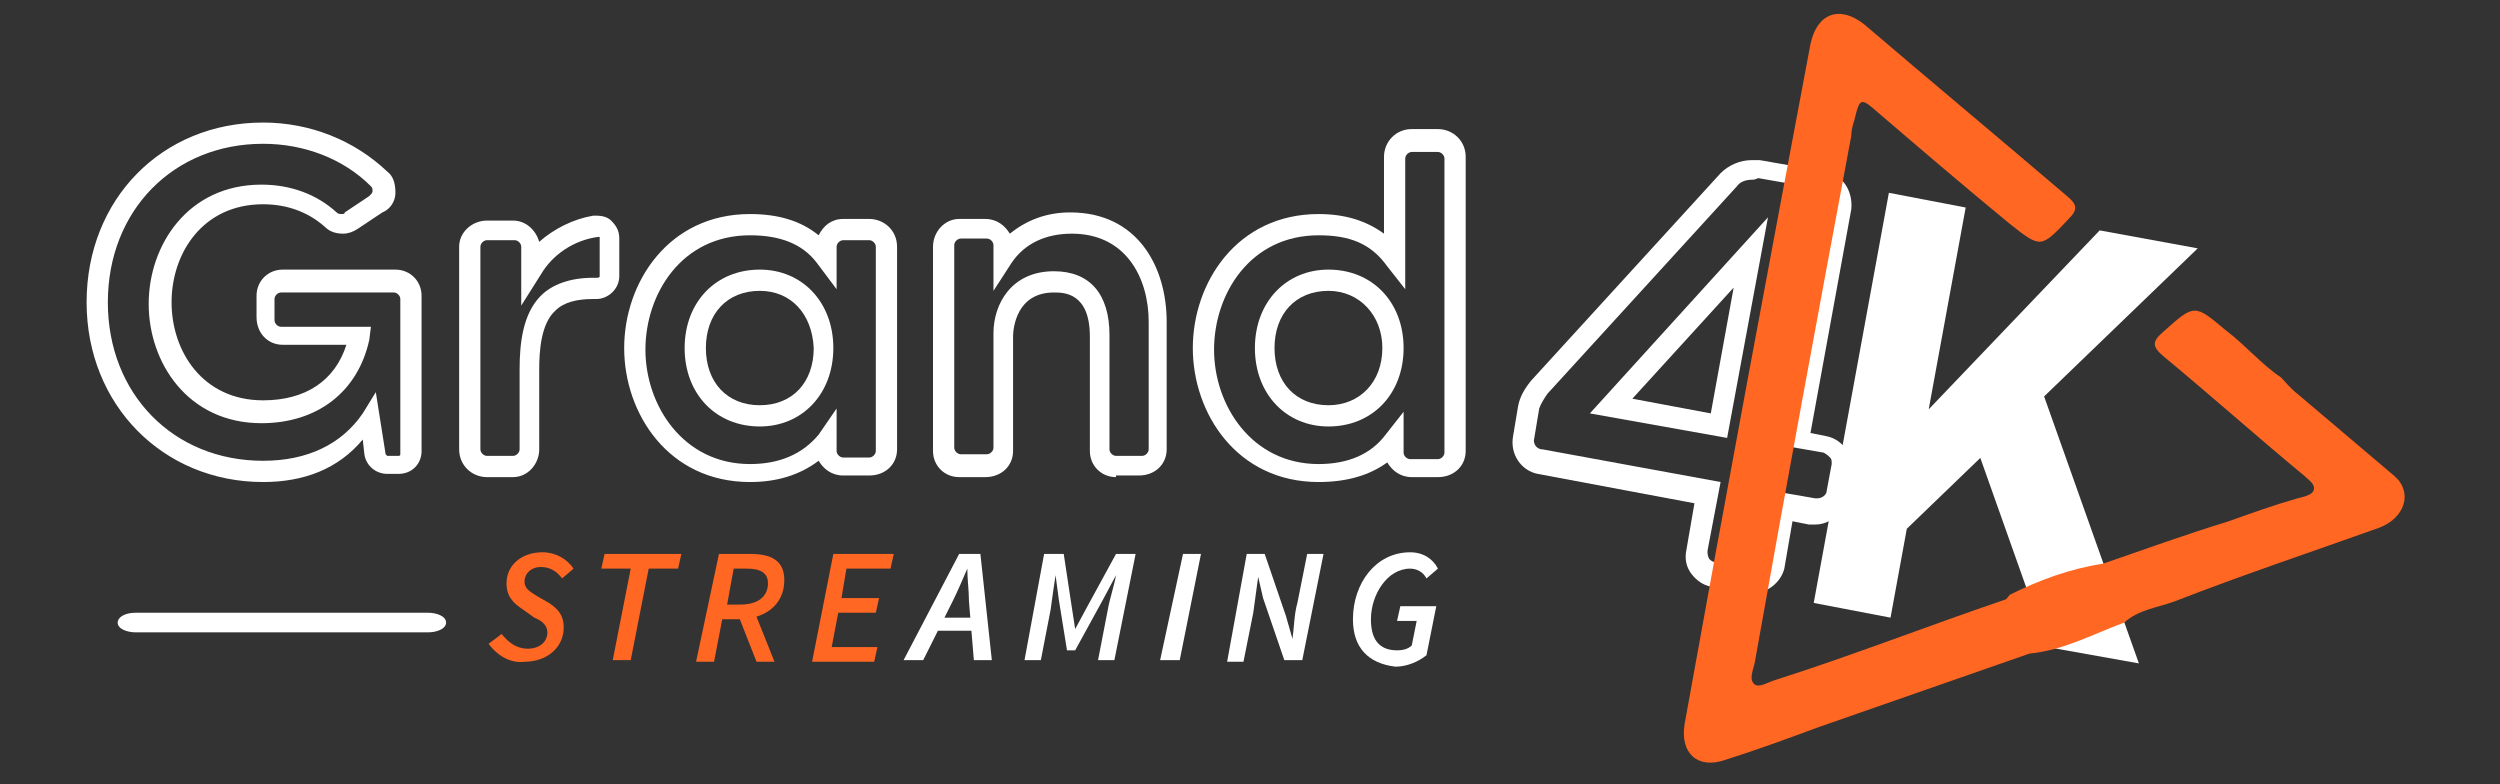
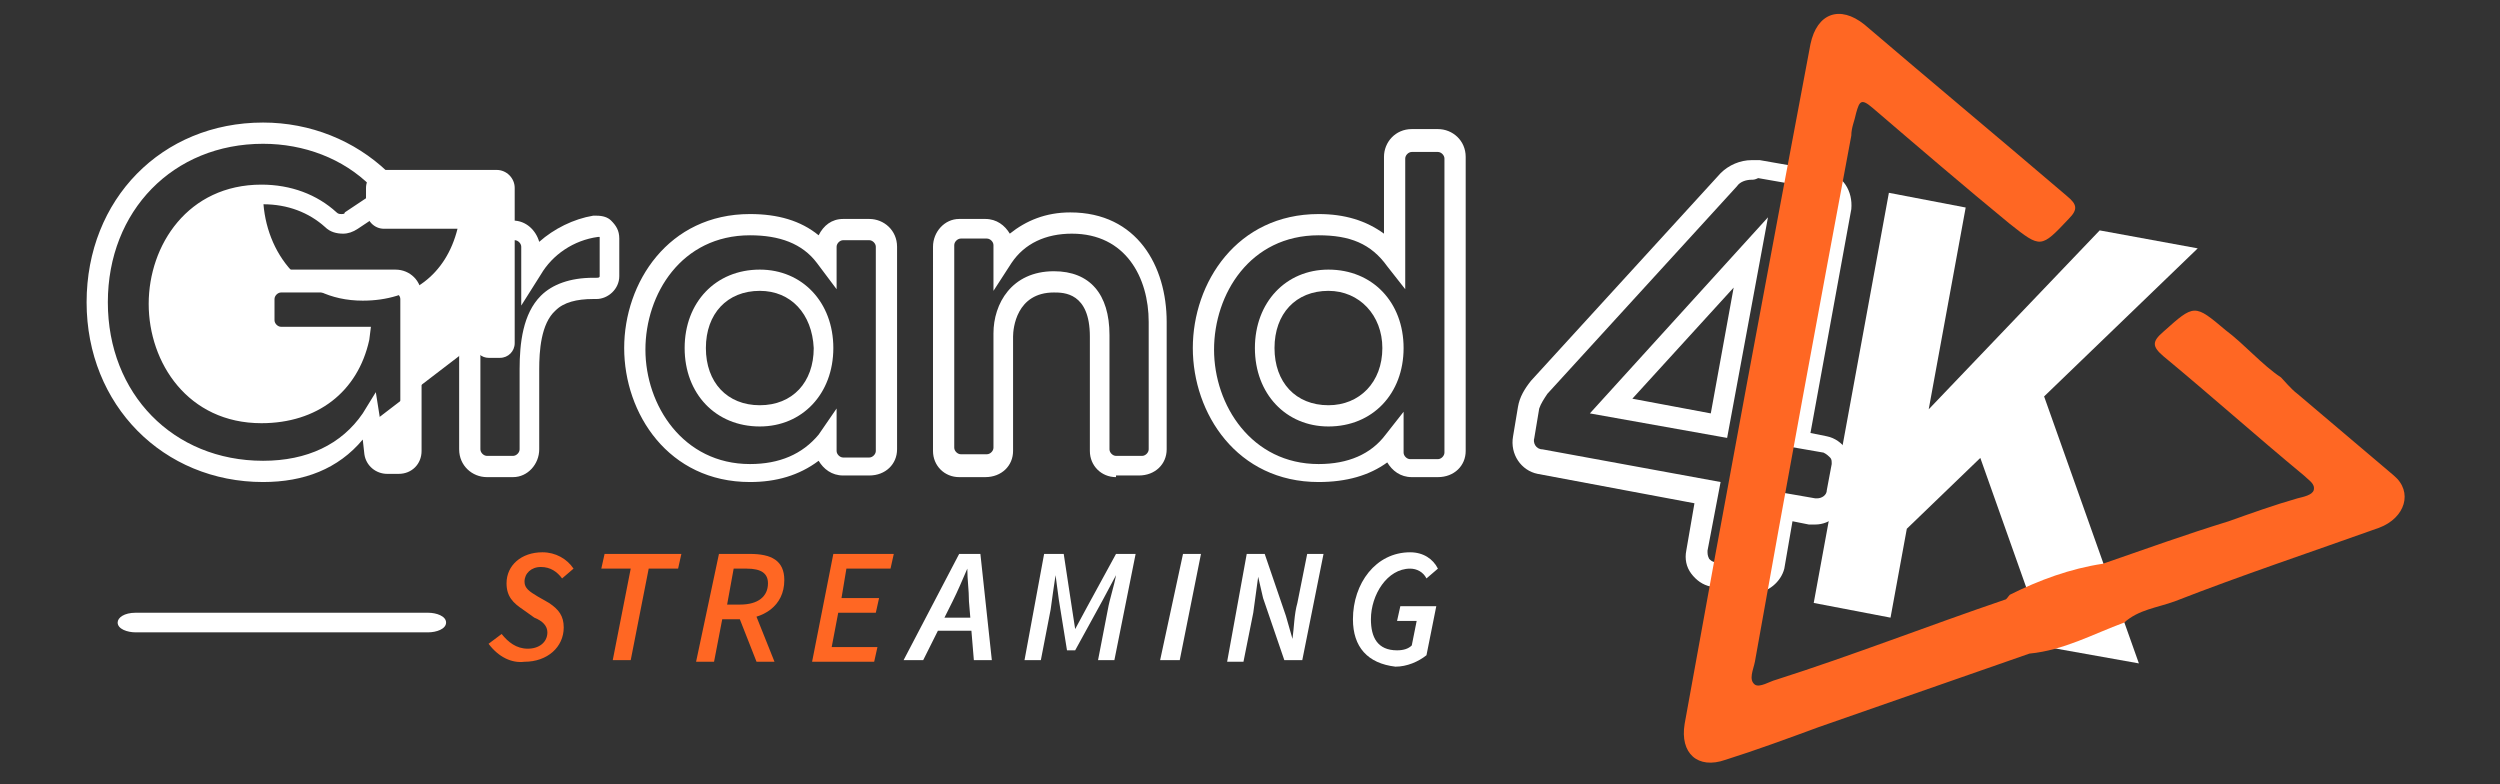
<svg xmlns="http://www.w3.org/2000/svg" id="Layer_1" x="0px" y="0px" viewBox="0 0 153 48" style="enable-background:new 0 0 153 48;" xml:space="preserve">
  <rect x="0" y="0" width="153" height="48" fill="#333333" stroke="none" />
  <style type="text/css"> .st0{display:none;fill:#8B3DB4;} .st1{display:none;fill:#FF1E1E;} .st2{display:none;fill:#FF6723;} .st3{fill:#FFFFFF;} .st4{fill:#FF6723;} </style>
  <rect x="-1.4" y="-1" class="st0" width="155.2" height="50.1" />
  <path class="st1" d="M150.3,20.6l-7.5-4.9l-2.3,2.3l8.1,5.2c0.4,0.2,0.4,0.6,0.4,0.7c0,0.1,0,0.5-0.4,0.7l-32.3,16.9 c-0.4,0.2-0.8,0-0.9-0.1c-0.1-0.1-0.4-0.3-0.3-0.8L121.3,7c0.1-0.4,0.4-0.5,0.5-0.6c0-0.1,0.2-0.1,0.3-0.1c0.1,0,0.2,0.1,0.4,0.2 l11.2,7.2l2.3-2.3l-11.8-7.6c-1.1-0.7-2.5-0.8-3.7-0.3c-1.2,0.5-2.1,1.6-2.3,2.9L112,40c-0.3,1.5,0.3,3,1.5,3.9 c0.7,0.5,1.5,0.8,2.3,0.8c0.7,0,1.3-0.1,1.9-0.4L150,27.5c1.2-0.6,2-1.9,2.1-3.3C152.2,22.8,151.5,21.5,150.3,20.6z" />
  <path class="st2" d="M27,35.5H11.9c-0.4,0-0.8-0.3-0.8-0.8c0-0.4,0.3-0.8,0.8-0.8H27c0.4,0,0.8,0.3,0.8,0.8 C27.8,35.1,27.5,35.5,27,35.5z" />
  <path class="st3" d="M26.2,38.7H8.3c-0.5,0-1.1-0.2-1.1-0.6c0-0.3,0.4-0.6,1.1-0.6h17.9c0.5,0,1.1,0.2,1.1,0.6S26.7,38.7,26.2,38.7z " />
  <g>
    <path class="st3" d="M111,36.9l4.6-25.1l4.7,0.9l-4.6,25.1L111,36.9z M115.1,33.9l0.5-6.3l12.9-13.5l6,1.1L115.1,33.9z M125.3,39.6 l-5-14.1l4.6-1.8l6,16.9L125.3,39.6z" />
  </g>
  <g>
    <path class="st3" d="M107.3,36.3c-0.1,0-0.2,0-0.3,0l-2.3-0.4c-0.5-0.1-0.9-0.4-1.2-0.8c-0.3-0.4-0.4-0.9-0.3-1.4l0.5-2.9l-9.6-1.8 c-1-0.2-1.7-1.2-1.5-2.3l0.3-1.8c0.1-0.6,0.4-1.1,0.8-1.6l11.6-12.7c0.5-0.5,1.2-0.8,1.9-0.8c0.2,0,0.3,0,0.5,0l4,0.7 c1.1,0.2,1.7,1.2,1.6,2.3l-2.5,13.7l1,0.2c0.5,0.1,0.9,0.4,1.2,0.8c0.3,0.4,0.4,0.9,0.3,1.4l-0.3,1.6c-0.2,0.9-1,1.6-1.9,1.6 c-0.1,0-0.2,0-0.4,0l-1-0.2l-0.5,2.9C109,35.6,108.2,36.3,107.3,36.3z M107.2,11c-0.3,0-0.7,0.1-0.9,0.4L94.7,24.1 c-0.2,0.3-0.4,0.6-0.5,0.9l-0.3,1.8c-0.1,0.3,0.1,0.7,0.5,0.7l10.9,2l-0.8,4.2c0,0.2,0,0.3,0.1,0.5c0.1,0.1,0.2,0.2,0.4,0.2 l2.3,0.4c0,0,0.1,0,0.1,0c0.3,0,0.6-0.2,0.6-0.5l0.8-4.2l2.3,0.4c0,0,0.1,0,0.1,0c0.3,0,0.6-0.2,0.6-0.5l0.3-1.6 c0-0.2,0-0.3-0.1-0.4c-0.1-0.1-0.2-0.2-0.4-0.3l-2.3-0.4l2.8-15c0.1-0.3-0.2-0.7-0.5-0.7l-4-0.7C107.4,11,107.3,11,107.2,11z M97.3,25.3l10.9-12l-2.5,13.5L97.3,25.3z M104.7,25.3l1.4-7.7l-6.2,6.8L104.7,25.3z" />
-     <path class="st3" d="M104.7,35.3c-0.8-0.1-1.3-0.9-1.1-1.7l0.6-3.4l-10.1-1.8c-0.7-0.1-1.3-0.9-1.1-1.7l0.3-1.8 c0.1-0.5,0.3-1,0.6-1.3l11.6-12.7c0.5-0.5,1.2-0.8,1.9-0.6l4,0.7c0.8,0.1,1.3,0.9,1.2,1.7l-2.6,14.2l1.5,0.3 c0.8,0.1,1.3,0.9,1.2,1.6l-0.3,1.6c-0.1,0.8-0.9,1.3-1.7,1.2l-1.5-0.3l-0.6,3.4c-0.1,0.8-0.9,1.3-1.7,1.2L104.7,35.3z M107.5,10.5 c-0.6-0.1-1.2,0.1-1.6,0.5L94.3,23.8c-0.3,0.3-0.5,0.8-0.6,1.2l-0.3,1.8c-0.1,0.6,0.3,1.2,0.9,1.3l10.4,1.9l-0.7,3.8 c-0.1,0.6,0.3,1.2,0.9,1.3l2.3,0.4c0.6,0.1,1.2-0.3,1.3-0.9l0.7-3.8l1.8,0.3c0.6,0.1,1.2-0.3,1.3-0.9l0.3-1.6 c0.1-0.6-0.3-1.2-0.9-1.3l-1.8-0.3l2.7-14.5c0.1-0.6-0.3-1.2-0.9-1.3L107.5,10.5z M105.3,26.2l-7.1-1.3l9.2-10L105.3,26.2z M98.9,24.7l6.2,1.1l1.8-9.9L98.9,24.7z" />
  </g>
  <path class="st4" d="M140.6,24.1c2,1.7,3.9,3.3,5.9,5c1.2,1,0.7,2.6-0.9,3.2c-4.2,1.5-8.4,2.9-12.5,4.5c-1.1,0.4-2.2,0.5-3.1,1.3 c-1.9,0.7-3.7,1.7-5.8,1.9c-4.3,1.5-8.6,3-12.9,4.5c-1.9,0.7-3.8,1.4-5.7,2c-1.7,0.6-2.8-0.4-2.5-2.2c2.5-13.9,5.1-27.8,7.7-41.6 c0.4-1.9,1.8-2.4,3.3-1.2c4.1,3.5,8.3,7,12.4,10.5c0.6,0.5,0.7,0.8,0.1,1.4c-1.7,1.8-1.7,1.8-3.6,0.3c-2.8-2.3-5.6-4.7-8.4-7.1 c-0.7-0.6-0.8-0.4-1,0.3c-0.1,0.5-0.3,0.9-0.3,1.4c-2,10.7-4,21.5-5.9,32.2c-0.1,0.5-0.4,1.1,0,1.4c0.3,0.2,0.9-0.2,1.3-0.3 c4.7-1.5,9.3-3.3,14-4.9c0.1,0,0.2-0.2,0.3-0.3c1.8-0.9,3.7-1.6,5.7-1.9c2.6-0.9,5.1-1.8,7.7-2.6c1.4-0.5,2.8-1,4.2-1.4 c0.4-0.1,0.9-0.2,1-0.5c0.1-0.4-0.3-0.6-0.6-0.9c-2.9-2.4-5.7-4.9-8.6-7.3c-0.7-0.6-0.7-0.9,0-1.5c1.9-1.7,1.9-1.7,3.8-0.1 c1.2,0.9,2.2,2.1,3.4,2.9C139.8,23.3,140.2,23.8,140.6,24.1z" />
  <g>
    <path class="st3" d="M16.1,29.5c-6.1,0-10.8-4.7-10.8-11c0-6.3,4.6-11,10.8-11c2.9,0,5.6,1.1,7.6,3c0.4,0.3,0.5,0.8,0.5,1.3 c0,0.5-0.3,1-0.8,1.2l-1.5,1c-0.3,0.2-0.6,0.3-0.9,0.3c-0.4,0-0.8-0.1-1.1-0.4c-1-0.9-2.3-1.4-3.8-1.4c-3.7,0-5.6,3-5.6,6 c0,3,1.9,6,5.6,6c2.6,0,4.4-1.2,5.1-3.4h-3.9c-0.9,0-1.6-0.7-1.6-1.7v-1.3c0-0.9,0.7-1.6,1.6-1.6h6.9c0.9,0,1.6,0.7,1.6,1.6v9.5 c0,0.8-0.6,1.4-1.4,1.4h-0.7c-0.7,0-1.3-0.5-1.4-1.2l-0.1-0.9C20.7,28.7,18.6,29.5,16.1,29.5z M16.1,8.8c-5.5,0-9.5,4.1-9.5,9.7 c0,5.6,4,9.7,9.5,9.7c2.7,0,4.8-1,6.1-2.9L23,24l0.6,3.8c0,0,0.1,0.1,0.1,0.1h0.7c0.1,0,0.1-0.1,0.1-0.1v-9.5 c0-0.2-0.2-0.4-0.4-0.4h-6.9c-0.2,0-0.4,0.2-0.4,0.4v1.3c0,0.2,0.2,0.4,0.4,0.4h5.5l-0.1,0.8c-0.7,3.2-3.2,5.1-6.6,5.1 c-4.5,0-6.9-3.7-6.9-7.3s2.4-7.3,6.9-7.3c1.8,0,3.4,0.6,4.6,1.7c0.1,0.1,0.2,0.1,0.3,0.1c0.1,0,0.2,0,0.2-0.1l1.5-1 c0.1-0.1,0.2-0.2,0.2-0.3c0-0.1,0-0.2-0.1-0.3C21,9.7,18.6,8.8,16.1,8.8z" />
-     <path class="st3" d="M5.8,18.5c0-6,4.4-10.5,10.3-10.5c2.8,0,5.3,1,7.2,2.8c0.3,0.2,0.4,0.6,0.3,0.9s-0.2,0.7-0.5,0.8l-1.5,1 c-0.4,0.3-1,0.2-1.4-0.1c-1.1-1-2.5-1.5-4.1-1.5c-4,0-6.1,3.3-6.1,6.5c0,3.2,2.1,6.5,6.1,6.5c3,0,5.1-1.6,5.8-4.4h-4.5 c-0.6,0-1.1-0.5-1.1-1.2v-1.3c0-0.6,0.5-1.1,1.1-1.1h6.9c0.6,0,1.1,0.5,1.1,1.1v9.5c0,0.5-0.4,0.9-0.9,0.9h-0.7 c-0.4,0-0.8-0.3-0.9-0.8L22.6,26c-1.5,2-3.7,3-6.5,3C10.2,29,5.8,24.5,5.8,18.5z M6,18.5c0,5.9,4.2,10.2,10,10.2 c2.9,0,5.1-1,6.5-3.2l0.2-0.3l0.4,2.5c0.1,0.3,0.3,0.5,0.6,0.5h0.7c0.3,0,0.6-0.3,0.6-0.6v-9.5c0-0.5-0.4-0.9-0.9-0.9h-6.9 c-0.5,0-0.9,0.4-0.9,0.9v1.3c0,0.5,0.4,0.9,0.9,0.9h4.9l0,0.2c-0.7,3-2.9,4.7-6.1,4.7c-4.2,0-6.4-3.4-6.4-6.8 c0-3.4,2.2-6.8,6.4-6.8c1.7,0,3.2,0.5,4.3,1.6c0.3,0.3,0.8,0.3,1.1,0.1l1.5-1c0.2-0.1,0.4-0.4,0.4-0.7s-0.1-0.5-0.3-0.7 c-1.8-1.8-4.3-2.7-7-2.7C10.2,8.3,6,12.6,6,18.5z" />
+     <path class="st3" d="M5.8,18.5c0-6,4.4-10.5,10.3-10.5c2.8,0,5.3,1,7.2,2.8c0.3,0.2,0.4,0.6,0.3,0.9s-0.2,0.7-0.5,0.8l-1.5,1 c-0.4,0.3-1,0.2-1.4-0.1c-1.1-1-2.5-1.5-4.1-1.5c0,3.2,2.1,6.5,6.1,6.5c3,0,5.1-1.6,5.8-4.4h-4.5 c-0.6,0-1.1-0.5-1.1-1.2v-1.3c0-0.6,0.5-1.1,1.1-1.1h6.9c0.6,0,1.1,0.5,1.1,1.1v9.5c0,0.5-0.4,0.9-0.9,0.9h-0.7 c-0.4,0-0.8-0.3-0.9-0.8L22.6,26c-1.5,2-3.7,3-6.5,3C10.2,29,5.8,24.5,5.8,18.5z M6,18.5c0,5.9,4.2,10.2,10,10.2 c2.9,0,5.1-1,6.5-3.2l0.2-0.3l0.4,2.5c0.1,0.3,0.3,0.5,0.6,0.5h0.7c0.3,0,0.6-0.3,0.6-0.6v-9.5c0-0.5-0.4-0.9-0.9-0.9h-6.9 c-0.5,0-0.9,0.4-0.9,0.9v1.3c0,0.5,0.4,0.9,0.9,0.9h4.9l0,0.2c-0.7,3-2.9,4.7-6.1,4.7c-4.2,0-6.4-3.4-6.4-6.8 c0-3.4,2.2-6.8,6.4-6.8c1.7,0,3.2,0.5,4.3,1.6c0.3,0.3,0.8,0.3,1.1,0.1l1.5-1c0.2-0.1,0.4-0.4,0.4-0.7s-0.1-0.5-0.3-0.7 c-1.8-1.8-4.3-2.7-7-2.7C10.2,8.3,6,12.6,6,18.5z" />
    <path class="st3" d="M29.8,29.2c-0.9,0-1.7-0.7-1.7-1.7V15.1c0-0.9,0.8-1.6,1.7-1.6h1.6c0.8,0,1.4,0.6,1.6,1.3 c0.9-0.8,2.1-1.4,3.3-1.6c0.1,0,0.1,0,0.2,0c0.4,0,0.7,0.1,0.9,0.3c0.3,0.3,0.5,0.6,0.5,1.1v2.3c0,0.8-0.7,1.4-1.4,1.4l-0.2,0 c-1,0-1.8,0.2-2.3,0.7c-0.9,0.8-1,2.5-1,3.6v4.9c0,0.9-0.7,1.7-1.6,1.7H29.8z M29.8,14.7c-0.2,0-0.4,0.2-0.4,0.4v12.4 c0,0.2,0.2,0.4,0.4,0.4h1.6c0.2,0,0.4-0.2,0.4-0.4v-4.9c0-1.6,0.2-3.4,1.3-4.5c0.7-0.7,1.8-1.1,3.2-1.1l0.2,0c0.1,0,0.2,0,0.2-0.1 v-2.3c0-0.1,0-0.1,0-0.1l-0.1,0c-1.5,0.2-2.8,1.1-3.5,2.3l-1.2,1.9v-3.6c0-0.2-0.2-0.4-0.4-0.4H29.8z" />
    <path class="st3" d="M29.8,28.7c-0.6,0-1.2-0.5-1.2-1.2V15.1c0-0.6,0.5-1.1,1.2-1.1h1.6c0.6,0,1.1,0.5,1.1,1.1V16 c0.9-1.2,2.3-2.1,3.8-2.3c0.3,0,0.5,0,0.7,0.2s0.3,0.4,0.3,0.7v2.3c0,0.5-0.5,0.9-0.9,0.9c-1.2,0-2.2,0.3-2.8,0.9 c-1,1-1.1,2.6-1.1,4v4.9c0,0.6-0.5,1.2-1.1,1.2H29.8z M29.8,14.2c-0.5,0-0.9,0.4-0.9,0.9v12.4c0,0.5,0.4,0.9,0.9,0.9h1.6 c0.5,0,0.9-0.4,0.9-0.9v-4.9c0-1.4,0.1-3.1,1.2-4.1c0.7-0.7,1.7-1,3-1c0.3,0,0.7-0.3,0.7-0.6v-2.3c0-0.2-0.1-0.4-0.2-0.5 c-0.1-0.1-0.3-0.2-0.5-0.1c-1.6,0.3-3.1,1.2-3.9,2.6l-0.2,0.4v-1.8c0-0.5-0.4-0.9-0.9-0.9H29.8z" />
    <path class="st3" d="M45.9,29.5c-5,0-7.7-4.2-7.7-8.2s2.7-8.2,7.7-8.2c1.7,0,3.1,0.4,4.2,1.3c0.3-0.6,0.8-1,1.5-1h1.6 c0.9,0,1.7,0.7,1.7,1.7v12.4c0,0.9-0.7,1.6-1.7,1.6h-1.6c-0.7,0-1.2-0.4-1.5-0.9C48.9,29.1,47.5,29.5,45.9,29.5z M45.9,14.4 c-4.2,0-6.4,3.6-6.4,7s2.3,7,6.4,7c1.8,0,3.2-0.6,4.2-1.8l1.1-1.6v2.6c0,0.2,0.2,0.4,0.4,0.4h1.6c0.2,0,0.4-0.2,0.4-0.4V15.1 c0-0.2-0.2-0.4-0.4-0.4h-1.6c-0.2,0-0.4,0.2-0.4,0.4v2.6L50,16.1C49.1,14.9,47.7,14.4,45.9,14.4z M46.5,26.1c-2.7,0-4.6-2-4.6-4.8 s1.9-4.8,4.6-4.8c2.6,0,4.5,2,4.5,4.8S49.1,26.1,46.5,26.1z M46.5,17.8c-2,0-3.3,1.4-3.3,3.5c0,2.1,1.3,3.5,3.3,3.5 c2,0,3.3-1.4,3.3-3.5C49.7,19.2,48.4,17.8,46.5,17.8z" />
    <path class="st3" d="M38.7,21.3c0-3.7,2.5-7.7,7.2-7.7c1.9,0,3.4,0.6,4.5,1.8v-0.3c0-0.6,0.5-1.2,1.1-1.2h1.6 c0.6,0,1.2,0.5,1.2,1.2v12.4c0,0.6-0.5,1.1-1.2,1.1h-1.6c-0.6,0-1.1-0.5-1.1-1.1v-0.3c-1.1,1.2-2.6,1.9-4.5,1.9 C41.2,29,38.7,25,38.7,21.3z M38.9,21.3c0,3.6,2.4,7.5,6.9,7.5c2,0,3.5-0.7,4.5-2l0.2-0.3v1c0,0.5,0.4,0.9,0.9,0.9h1.6 c0.5,0,0.9-0.4,0.9-0.9V15.1c0-0.5-0.4-0.9-0.9-0.9h-1.6c-0.5,0-0.9,0.4-0.9,0.9v1l-0.2-0.3c-1.1-1.3-2.6-2-4.5-2 C41.4,13.9,38.9,17.7,38.9,21.3z M42.4,21.3c0-2.5,1.6-4.3,4.1-4.3c2.4,0,4,1.8,4,4.3c0,2.5-1.6,4.3-4,4.3 C44.1,25.6,42.4,23.8,42.4,21.3z M42.7,21.3c0,2.3,1.5,4,3.8,4c2.2,0,3.8-1.6,3.8-4c0-2.3-1.5-4-3.8-4C44.2,17.3,42.7,19,42.7,21.3 z" />
    <path class="st3" d="M68.3,29.2c-0.9,0-1.6-0.7-1.6-1.6v-7c0-2.7-1.6-2.7-2.2-2.7c-2.3,0-2.5,2.2-2.5,2.7v7c0,0.9-0.7,1.6-1.7,1.6 h-1.6c-0.9,0-1.6-0.7-1.6-1.6V15.1c0-0.9,0.7-1.7,1.6-1.7h1.6c0.7,0,1.2,0.4,1.5,0.9c1-0.8,2.2-1.3,3.7-1.3c4.1,0,5.9,3.3,5.9,6.7 v7.8c0,0.9-0.7,1.6-1.7,1.6H68.3z M64.5,16.6c2.2,0,3.4,1.4,3.4,3.9v7c0,0.2,0.2,0.4,0.4,0.4h1.6c0.2,0,0.4-0.2,0.4-0.4v-7.8 c0-2.7-1.4-5.4-4.7-5.4c-1.6,0-2.9,0.6-3.7,1.8l-1.1,1.7v-2.8c0-0.2-0.2-0.4-0.4-0.4h-1.6c-0.2,0-0.4,0.2-0.4,0.4v12.4 c0,0.2,0.2,0.4,0.4,0.4h1.6c0.2,0,0.4-0.2,0.4-0.4v-7C60.8,18.6,61.9,16.6,64.5,16.6z" />
    <path class="st3" d="M68.3,28.7c-0.6,0-1.1-0.5-1.1-1.1v-7c0-1.4-0.5-3.2-2.7-3.2s-3,1.7-3,3.2v7c0,0.6-0.5,1.1-1.2,1.1h-1.6 c-0.6,0-1.1-0.5-1.1-1.1V15.1c0-0.6,0.5-1.2,1.1-1.2h1.6c0.6,0,1.2,0.5,1.2,1.2v0.3c1-1.2,2.3-1.9,4.1-1.9c3.8,0,5.4,3.1,5.4,6.2 v7.8c0,0.6-0.5,1.1-1.2,1.1H68.3z M67.4,20.5v7c0,0.5,0.4,0.9,0.9,0.9h1.6c0.5,0,0.9-0.4,0.9-0.9v-7.8c0-3-1.6-5.9-5.2-5.9 c-1.8,0-3.2,0.7-4.1,2.1l-0.2,0.3v-1.2c0-0.5-0.4-0.9-0.9-0.9h-1.6c-0.5,0-0.9,0.4-0.9,0.9v12.4c0,0.5,0.4,0.9,0.9,0.9h1.6 c0.5,0,0.9-0.4,0.9-0.9v-7c0-1.6,0.8-3.4,3.2-3.4C66.4,17.1,67.4,18.3,67.4,20.5z" />
    <path class="st3" d="M80.7,29.5c-5,0-7.7-4.2-7.7-8.2s2.7-8.2,7.7-8.2c1.6,0,2.9,0.4,4,1.2V9.6c0-0.9,0.7-1.7,1.7-1.7H88 c0.9,0,1.7,0.7,1.7,1.7v18c0,0.9-0.7,1.6-1.7,1.6h-1.6c-0.7,0-1.2-0.4-1.5-0.9C83.8,29.1,82.4,29.5,80.7,29.5z M80.7,14.4 c-4.2,0-6.4,3.6-6.4,7s2.3,7,6.4,7c1.8,0,3.2-0.6,4.1-1.8l1.1-1.4v2.5c0,0.2,0.2,0.4,0.4,0.4H88c0.2,0,0.4-0.2,0.4-0.4v-18 c0-0.2-0.2-0.4-0.4-0.4h-1.6c-0.2,0-0.4,0.2-0.4,0.4v8l-1.1-1.4C83.9,14.9,82.6,14.4,80.7,14.4z M81.3,26.1c-2.6,0-4.5-2-4.5-4.8 s1.9-4.8,4.5-4.8c2.7,0,4.6,2,4.6,4.8S84,26.1,81.3,26.1z M81.3,17.8c-2,0-3.3,1.4-3.3,3.5c0,2.1,1.3,3.5,3.3,3.5 c1.9,0,3.3-1.4,3.3-3.5C84.6,19.3,83.2,17.8,81.3,17.8z" />
    <path class="st3" d="M73.5,21.3c0-3.7,2.5-7.7,7.2-7.7c1.9,0,3.4,0.6,4.5,1.8V9.6c0-0.6,0.5-1.2,1.2-1.2H88c0.6,0,1.2,0.5,1.2,1.2 v18c0,0.6-0.5,1.1-1.2,1.1h-1.6c-0.6,0-1.2-0.5-1.2-1.1v-0.3c-1.1,1.2-2.6,1.9-4.5,1.9C76.1,29,73.5,25,73.5,21.3z M73.8,21.3 c0,3.6,2.4,7.5,6.9,7.5c2,0,3.5-0.7,4.5-2l0.2-0.3v1c0,0.5,0.4,0.9,0.9,0.9H88c0.5,0,0.9-0.4,0.9-0.9v-18c0-0.5-0.4-0.9-0.9-0.9 h-1.6c-0.5,0-0.9,0.4-0.9,0.9v6.6l-0.2-0.3c-1-1.3-2.5-2-4.5-2C76.2,13.9,73.8,17.7,73.8,21.3z M77.3,21.3c0-2.5,1.6-4.3,4-4.3 c2.4,0,4.1,1.8,4.1,4.3c0,2.5-1.6,4.3-4.1,4.3C78.9,25.6,77.3,23.8,77.3,21.3z M77.5,21.3c0,2.3,1.5,4,3.8,4c2.2,0,3.8-1.6,3.8-4 c0-2.3-1.6-4-3.8-4C79.1,17.3,77.5,19,77.5,21.3z" />
  </g>
  <path class="st4" d="M29.9,39.4l0.8-0.6c0.4,0.5,0.9,0.9,1.6,0.9c0.7,0,1.2-0.4,1.2-1c0-0.4-0.3-0.7-0.8-0.9L32,37.3 c-0.6-0.4-1-0.8-1-1.6c0-1.1,0.9-1.9,2.2-1.9c0.8,0,1.5,0.4,1.9,1l-0.7,0.6c-0.3-0.4-0.7-0.7-1.3-0.7c-0.6,0-1,0.4-1,0.9 c0,0.4,0.3,0.6,0.8,0.9l0.7,0.4c0.6,0.4,0.9,0.8,0.9,1.5c0,1.2-1,2.1-2.4,2.1C31.3,40.6,30.5,40.2,29.9,39.4z" />
  <path class="st4" d="M38.6,34.8h-1.8l0.2-0.9h4.7l-0.2,0.9h-1.8l-1.1,5.6h-1.1L38.6,34.8z" />
  <path class="st4" d="M44,33.9h1.9c1.3,0,2.1,0.4,2.1,1.6c0,1.6-1.3,2.4-2.8,2.4h-1l-0.5,2.6h-1.1L44,33.9z M45.3,37 c1.1,0,1.7-0.5,1.7-1.3c0-0.6-0.4-0.9-1.3-0.9h-0.8L44.5,37H45.3z M45.2,37.7L46,37l1.4,3.5h-1.1L45.2,37.7z" />
  <path class="st4" d="M51,33.9h3.7l-0.2,0.9h-2.7l-0.3,1.8h2.3l-0.2,0.9h-2.3l-0.4,2.1h2.8l-0.2,0.9h-3.8L51,33.9z" />
  <path class="st3" d="M58.7,33.9h1.3l0.7,6.5h-1.1l-0.3-3.6c0-0.7-0.1-1.3-0.1-2h0c-0.3,0.7-0.6,1.4-0.9,2l-1.8,3.6h-1.2L58.7,33.9z M57,37.8H60l-0.2,0.8h-2.9L57,37.8z" />
  <path class="st3" d="M63.9,33.9h1.2l0.5,3.3l0.2,1.3h0l0.7-1.3l1.8-3.3h1.2l-1.3,6.5h-1l0.6-3.1c0.1-0.6,0.4-1.5,0.5-2.1h0l-0.8,1.5 l-1.7,3.1h-0.5l-0.5-3.1l-0.2-1.5h0c-0.1,0.6-0.2,1.4-0.3,2.1l-0.6,3.1h-1L63.9,33.9z" />
  <path class="st3" d="M72.4,33.9h1.1l-1.3,6.5H71L72.4,33.9z" />
  <path class="st3" d="M76.3,33.9h1.1l1.3,3.8l0.4,1.4h0c0.1-0.7,0.1-1.5,0.3-2.2l0.6-3h1l-1.3,6.5h-1.1l-1.3-3.8L77,35.3h0 c-0.1,0.7-0.2,1.5-0.3,2.2l-0.6,3h-1L76.3,33.9z" />
  <path class="st3" d="M82.8,37.9c0-2.2,1.4-4.1,3.5-4.1c0.8,0,1.4,0.4,1.7,1l-0.7,0.6c-0.2-0.4-0.6-0.6-1-0.6c-1.4,0-2.4,1.6-2.4,3.1 c0,1.1,0.4,1.9,1.6,1.9c0.4,0,0.7-0.1,0.9-0.3l0.3-1.5h-1.2l0.2-0.9h2.2l-0.6,3c-0.5,0.4-1.2,0.7-1.9,0.7 C83.7,40.6,82.8,39.6,82.8,37.9z" />
</svg>